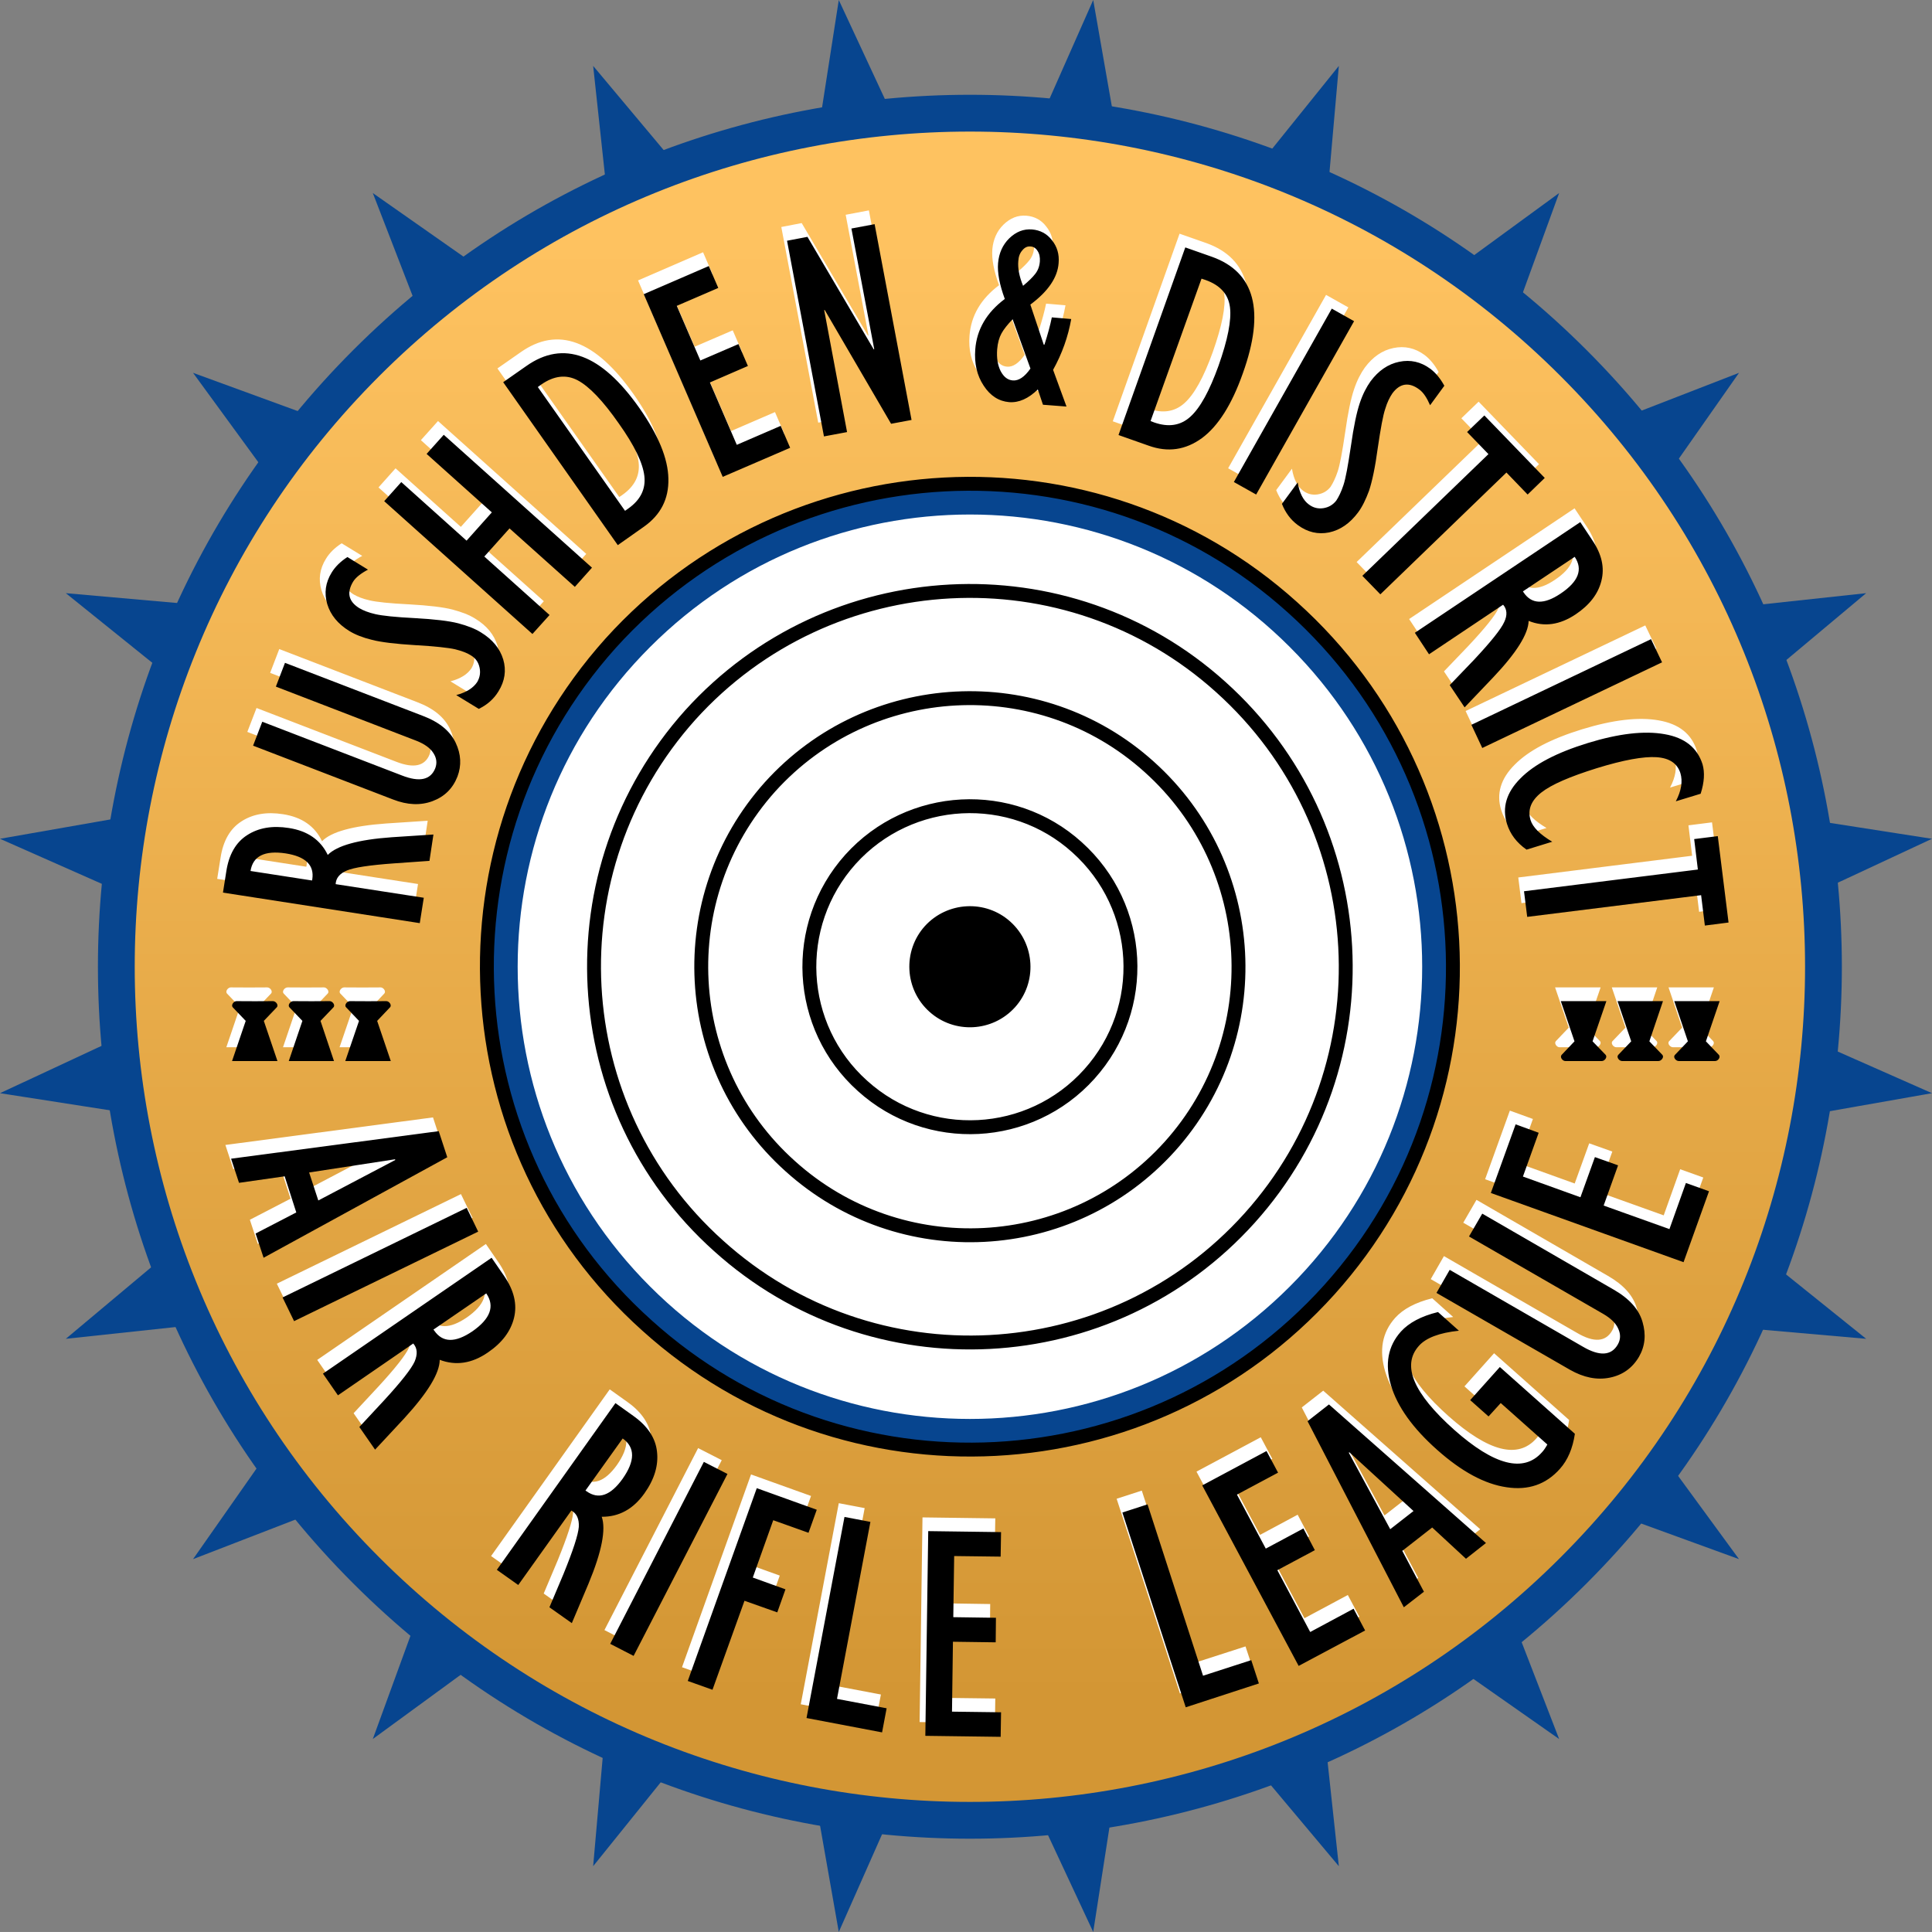
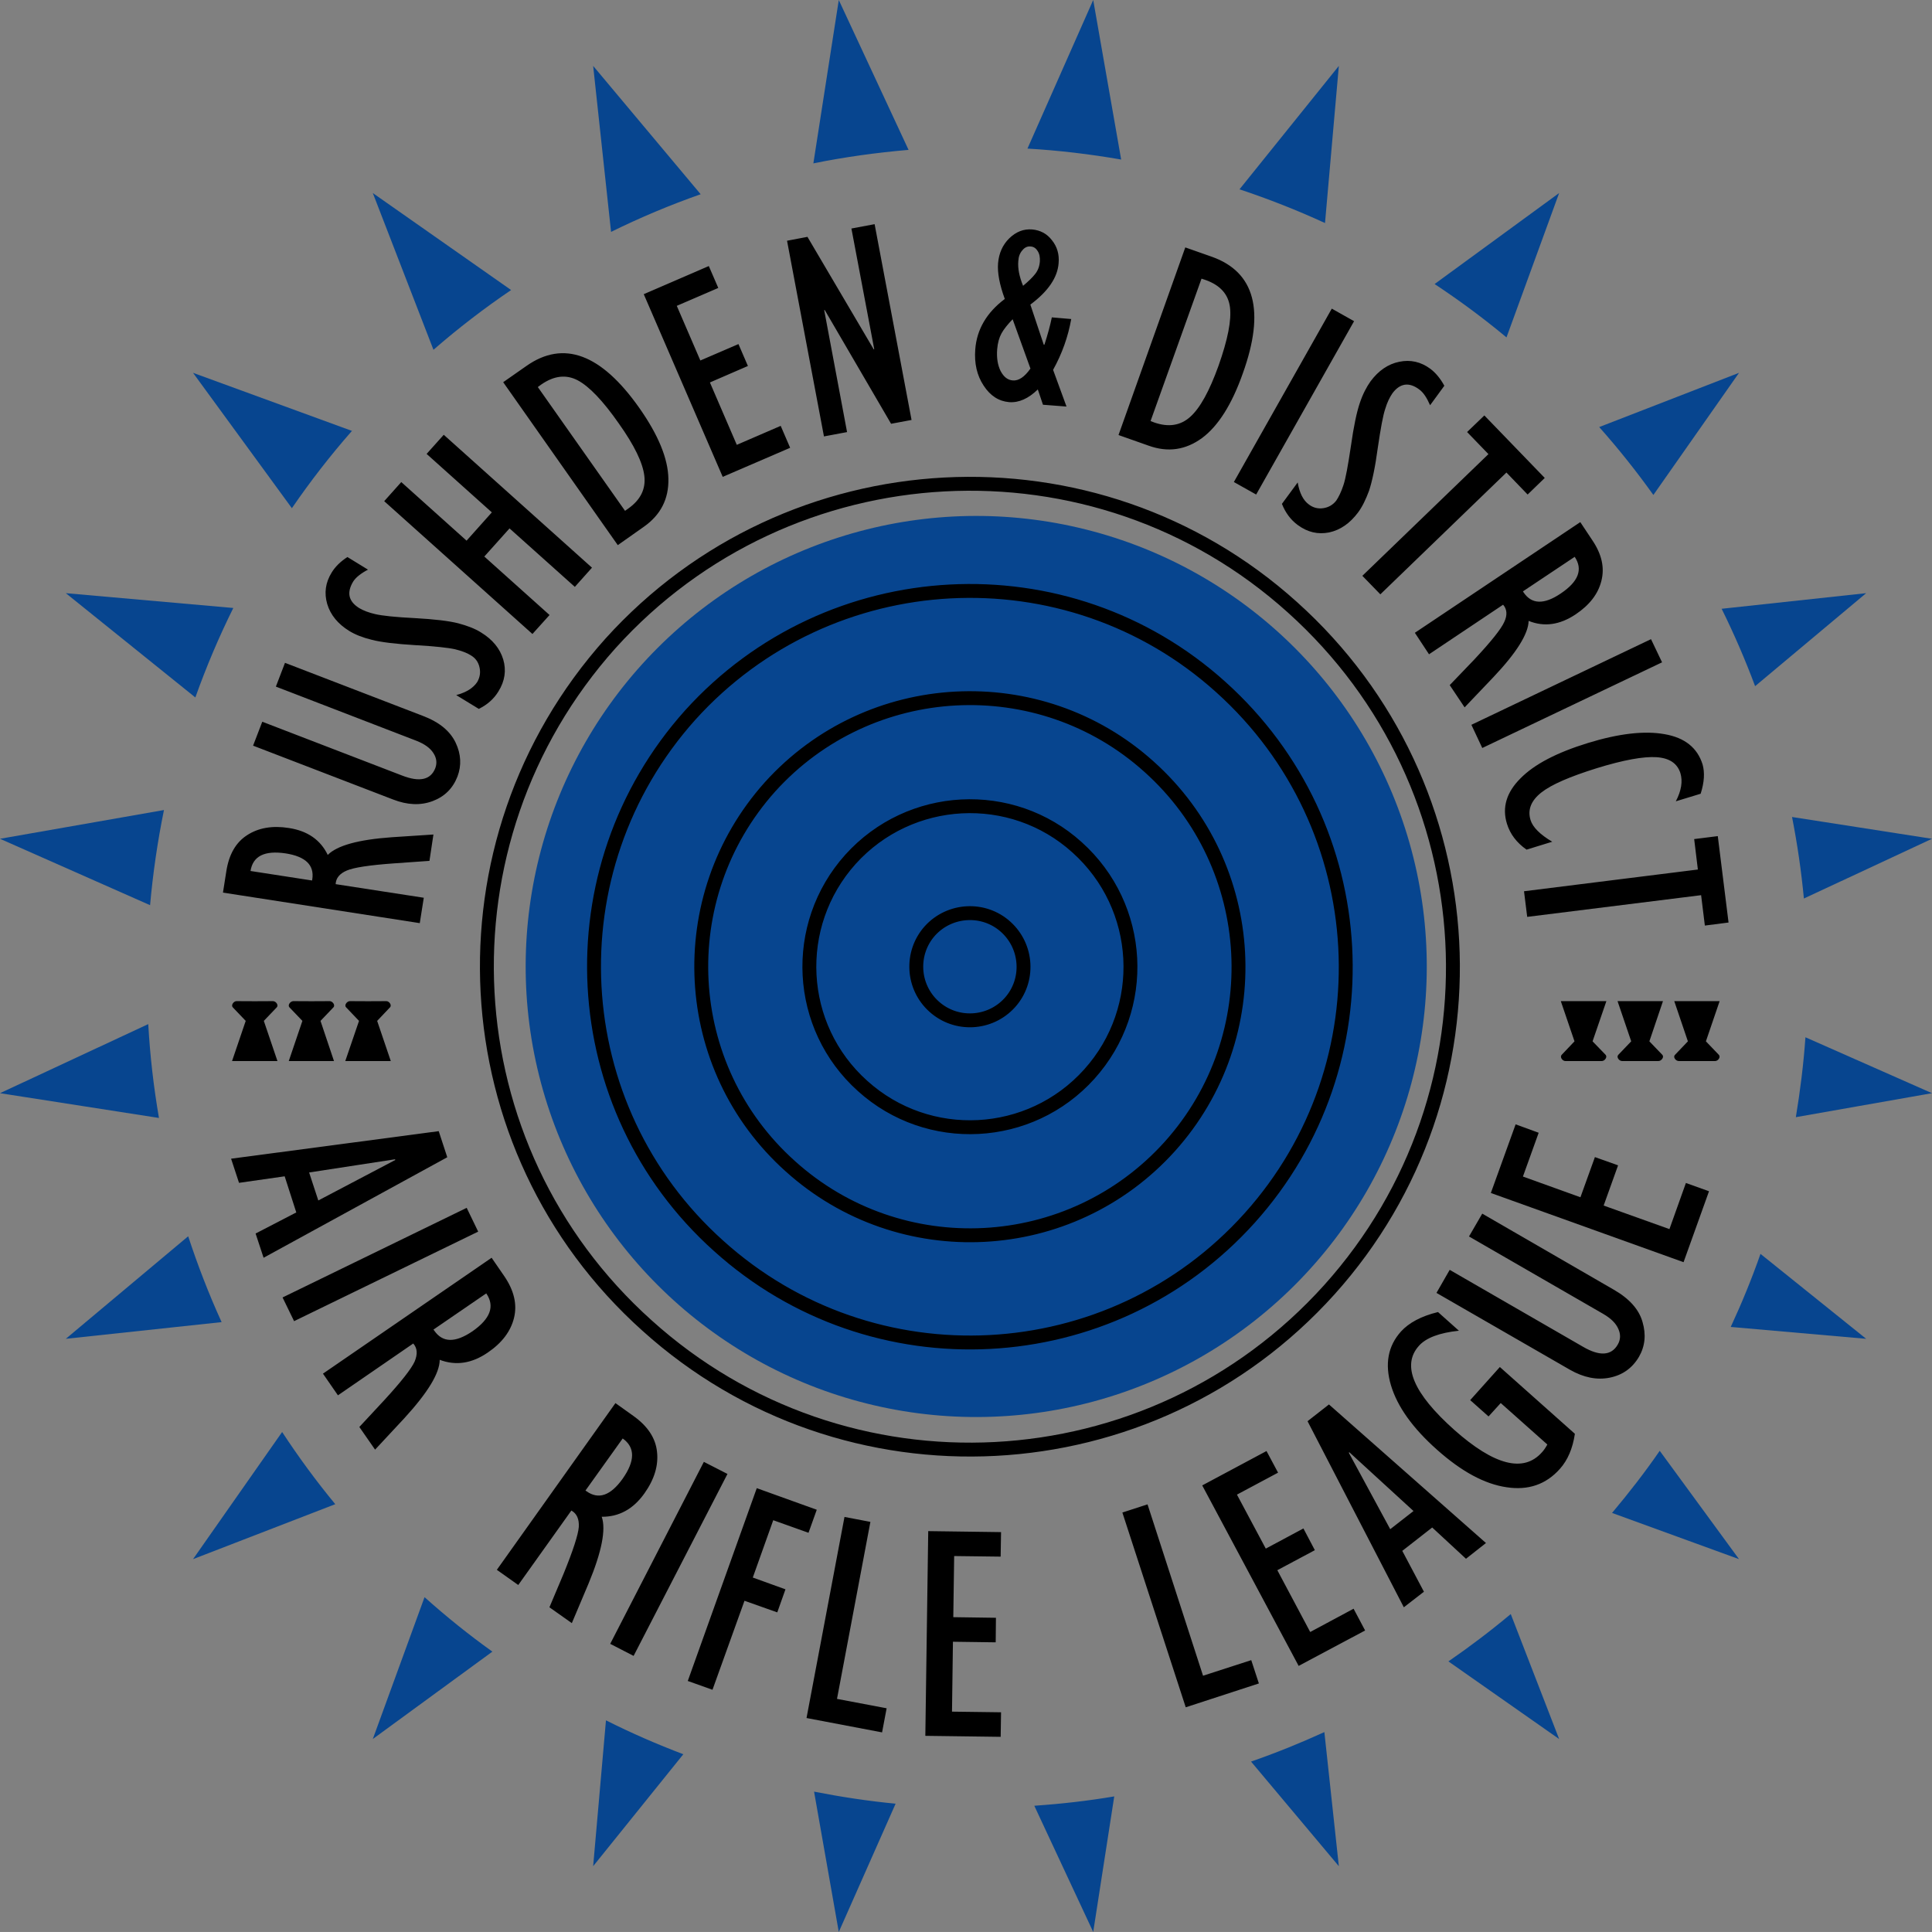
<svg xmlns="http://www.w3.org/2000/svg" fill="none" fill-rule="evenodd" stroke="black" stroke-width="0.501" stroke-linejoin="bevel" stroke-miterlimit="10" font-family="Times New Roman" font-size="16" style="font-variant-ligatures:none" version="1.1" overflow="visible" width="570.058pt" height="570.05pt" viewBox="0 -570.05 570.058 570.05">
  <rect x="0" y="-570.05" width="570.058" height="570.05" fill="#808080" stroke="none" />
  <defs>
    <linearGradient id="LinearGradient" gradientUnits="userSpaceOnUse" x1="0" y1="0" x2="429.638" y2="0" gradientTransform="translate(736.023 498.489) rotate(-90)">
      <stop offset="0" stop-color="#fec260" />
      <stop offset="1" stop-color="#d39634" />
    </linearGradient>
    <style type="text/css">@import url('https://themes.googleusercontent.com/fonts/css?family=Open Sans:400,600');</style>
  </defs>
  <g id="Layer 1" transform="scale(1 -1)">
    <g id="Group" stroke-linejoin="miter" stroke-linecap="round" stroke="none" stroke-width="3.106" fill="#07458f">
      <path d="M 330.842,522.8 L 330.807,522.974 C 321.65,524.568 312.451,525.666 303.157,526.209 L 303.052,525.958 L 322.565,570.05 L 330.842,522.8 Z M 239.984,521.791 L 247.492,570.05 L 268.135,525.708 L 268.101,525.829 C 258.686,525.018 249.305,523.74 240.028,521.851 L 239.984,521.791 Z M 365.742,514.187 L 365.568,513.989 L 395.04,550.606 L 390.958,504.238 C 382.717,508.034 374.268,511.348 365.742,514.187 Z M 180.325,501.397 L 175.018,550.606 L 206.741,512.737 C 197.758,509.587 188.92,505.868 180.298,501.63 L 180.325,501.397 Z M 423.295,486.243 L 460.043,513.091 L 444.507,470.494 C 437.673,476.19 430.596,481.418 423.295,486.243 Z M 127.898,466.842 L 109.999,513.091 L 150.809,484.473 C 142.922,479.124 135.251,473.237 127.898,466.842 Z M 471.865,444.042 L 513.117,460.043 L 487.848,424.003 C 482.929,430.882 477.603,437.587 471.865,444.042 Z M 86.249,419.931 L 56.958,460.043 L 104.147,442.8 L 103.862,442.929 C 97.425,435.603 91.53,427.983 86.111,420.085 L 86.249,419.931 Z M 507.99,390.424 L 550.632,395.031 L 517.863,367.589 C 514.981,375.322 511.684,382.951 507.99,390.424 Z M 57.639,364.257 L 19.417,395.031 L 68.842,390.658 C 64.56,382.045 60.841,373.224 57.639,364.257 Z M 528.763,328.986 L 570.058,322.557 L 532.259,304.934 C 531.491,312.995 530.333,320.987 528.763,328.986 Z M 44.375,302.924 L 0,322.557 L 48.38,331.041 C 46.481,321.737 45.118,312.356 44.281,302.95 L 44.375,302.924 Z M 532.715,263.993 L 570.058,247.493 L 529.885,240.416 C 531.179,248.235 532.163,256.097 532.715,263.993 Z M 46.904,240.183 L 0,247.493 L 43.746,267.877 C 44.263,258.582 45.325,249.375 46.904,240.183 Z M 550.632,175.019 L 510.675,178.522 C 513.962,185.607 516.905,192.804 519.451,200.079 L 550.632,175.019 Z M 19.417,175.019 L 55.526,205.274 C 58.347,196.687 61.627,188.204 65.39,179.945 L 19.417,175.019 Z M 513.117,110.007 L 475.655,123.643 C 480.658,129.589 485.379,135.674 489.721,141.974 L 513.117,110.007 Z M 56.958,110.007 L 83.245,147.523 C 88.026,140.23 93.256,133.085 98.926,126.224 L 56.958,110.007 Z M 460.043,56.932 L 427.368,79.836 C 433.669,84.178 439.804,88.821 445.767,93.809 L 460.043,56.932 Z M 109.999,56.932 L 125.266,98.788 C 131.694,93.032 138.383,87.648 145.287,82.72 L 109.999,56.932 Z M 395.04,19.409 L 369.133,50.278 C 376.495,52.825 383.692,55.75 390.769,58.978 L 395.04,19.409 Z M 175.018,19.409 L 178.797,62.447 C 186.254,58.702 193.883,55.371 201.624,52.445 L 175.018,19.409 Z M 322.565,0 L 305.183,37.238 C 313.073,37.791 320.933,38.672 328.771,40 L 322.565,0 Z M 247.492,0 L 240.2,41.407 C 248.174,39.846 256.166,38.628 264.26,37.851 L 247.492,0 Z" marker-start="none" marker-end="none" />
    </g>
    <g id="Group_1" stroke-linejoin="round" stroke-linecap="round" stroke="none" stroke-width="3.082" fill="#07458f">
      <ellipse rx="132.938" ry="132.938" transform="translate(288.045 284.878) rotate(135)" />
    </g>
    <g id="Group_2" stroke-linejoin="miter" stroke-linecap="round" stroke="none" stroke-width="2.986" fill="#000000">
-       <path d="M 390.337,180.653 C 447.874,238.129 447.874,331.48 390.337,388.974 C 332.835,446.476 239.501,446.476 181.99,388.974 C 124.498,331.48 124.498,238.129 181.99,180.653 C 239.501,123.117 332.835,123.117 390.337,180.653 Z" marker-start="none" marker-end="none" />
-     </g>
+       </g>
    <g id="Group_3" stroke-linejoin="round" stroke-linecap="round" stroke="none" stroke-width="3.875" fill="#ffffff">
-       <ellipse rx="166.588" ry="166.588" transform="translate(286.172 284.801) rotate(135)" />
-     </g>
+       </g>
    <g id="Group_4" stroke-linejoin="miter" stroke-linecap="round" stroke="#07458f" stroke-width="10.857" fill="url(#LinearGradient)">
-       <path d="M 108.064,106.684 C 9.744,204.982 9.744,364.638 108.064,462.925 C 206.371,561.23 366.018,561.23 464.296,462.925 C 562.61,364.638 562.61,204.982 464.296,106.684 C 366.018,8.371 206.371,8.371 108.064,106.684 Z M 384.4,186.6 C 438.613,240.804 438.613,328.814 384.4,382.993 C 330.203,437.224 242.177,437.224 187.989,382.993 C 133.757,328.814 133.757,240.804 187.989,186.6 C 242.177,132.394 330.203,132.394 384.4,186.6 Z" marker-start="none" marker-end="none" />
-     </g>
+       </g>
    <g id="Group_5" stroke-linejoin="miter" stroke-linecap="round" stroke="none" stroke-width="3.082" fill="#ffffff">
-       <path d="M 312.995,454.156 L 306.047,454.692 L 304.529,459.206 C 301.75,456.496 298.944,455.245 296.062,455.443 C 293.034,455.701 290.496,457.298 288.545,460.327 C 286.561,463.321 285.757,466.886 286.069,470.995 C 286.51,476.914 289.442,481.894 294.784,485.898 C 293.223,490.161 292.575,493.656 292.8,496.469 C 293.059,499.386 294.13,501.855 296.096,503.779 C 298.091,505.712 300.318,506.61 302.854,506.402 C 305.21,506.204 307.221,505.169 308.688,503.236 C 310.225,501.345 310.897,499.076 310.664,496.469 C 310.354,492.198 307.557,488.134 302.32,484.242 L 306.281,472.409 L 306.47,472.409 C 307.479,475.508 308.196,478.2 308.662,480.461 L 314.384,479.969 C 313.469,474.782 311.701,469.777 309.033,464.987 L 312.995,454.156 Z M 302.353,465.368 L 297.098,479.9 C 295.613,478.356 294.508,476.991 293.802,475.74 C 293.128,474.524 292.689,472.945 292.542,471.019 C 292.335,468.474 292.689,466.359 293.542,464.624 C 294.466,462.89 295.631,461.967 297.132,461.863 C 298.875,461.709 300.61,462.882 302.353,465.368 Z M 303.752,493.285 C 304.555,494.287 305.012,495.495 305.123,496.961 C 305.201,498.188 305.012,499.232 304.468,500.034 C 303.95,500.898 303.268,501.345 302.371,501.381 C 301.456,501.475 300.654,501.096 299.955,500.259 C 299.247,499.464 298.85,498.395 298.772,497.083 C 298.583,494.95 299.057,492.517 300.18,489.764 C 301.801,491.127 302.983,492.285 303.752,493.285 Z M 337.211,442.61 L 328.339,445.743 L 348.042,501.096 L 355.938,498.326 C 368.581,493.794 371.627,482.333 365.016,463.943 C 361.772,454.726 357.715,448.357 352.952,444.846 C 348.128,441.323 342.924,440.555 337.211,442.61 Z M 349.534,451.145 C 352.426,453.751 355.169,458.765 357.828,466.136 C 360.581,473.912 361.72,479.659 361.219,483.498 C 360.719,487.305 358.345,489.946 354.047,491.49 L 352.831,491.888 L 337.797,449.876 L 338.85,449.471 C 343.096,447.97 346.67,448.547 349.534,451.145 Z M 241.425,445.345 L 248.243,446.605 L 241.494,482.618 L 241.667,482.627 L 261.232,449.065 L 267.282,450.195 L 256.373,507.974 L 249.53,506.679 L 256.252,471.072 L 256.105,471.019 L 236.55,504.229 L 230.534,503.071 L 241.425,445.345 Z M 211.557,433.409 L 231.458,441.98 L 228.67,448.46 L 215.708,442.86 L 207.767,461.259 L 218.997,466.127 L 216.2,472.582 L 204.955,467.741 L 197.999,483.87 L 210.245,489.143 L 207.449,495.616 L 188.265,487.305 L 211.557,433.409 Z M 368.951,428.197 L 397.845,479.347 L 391.27,483.041 L 362.375,431.882 L 368.951,428.197 Z M 180.583,413.268 L 146.772,461.337 L 153.597,466.1 C 164.575,473.85 175.664,469.725 186.936,453.751 C 192.545,445.777 195.418,438.82 195.513,432.875 C 195.66,426.885 193.235,422.173 188.281,418.679 L 180.583,413.268 Z M 182.723,423.391 L 183.638,424.021 C 187.306,426.6 188.878,429.802 188.428,433.679 C 187.98,437.535 185.495,442.697 180.919,449.126 C 176.225,455.839 172.17,460.103 168.717,461.916 C 165.343,463.667 161.796,463.252 158.042,460.665 L 156.997,459.912 L 182.723,423.391 Z M 399.01,422.899 C 400.244,424.538 401.297,426.713 402.272,429.337 C 403.152,432.004 404.067,436.188 404.835,441.936 C 405.681,447.676 406.363,451.533 407.035,453.457 C 407.614,455.408 408.382,456.935 409.142,458.057 C 411.377,461.061 414.078,461.458 417.098,459.171 C 418.28,458.316 419.3,456.772 420.275,454.546 L 424.477,460.284 C 423.304,462.442 421.905,464.125 420.309,465.323 C 417.521,467.361 414.459,468.051 411.17,467.361 C 407.881,466.704 405.025,464.729 402.695,461.578 C 401.53,459.939 400.408,457.833 399.52,455.149 C 398.613,452.491 397.734,448.331 396.912,442.506 C 396.05,436.681 395.351,432.875 394.695,430.933 C 394.057,429 393.314,427.515 392.599,426.402 C 391.631,425.159 390.354,424.418 388.784,424.168 C 387.221,423.934 385.814,424.28 384.538,425.219 C 382.837,426.462 381.724,428.637 381.207,431.753 L 376.555,425.435 C 377.582,422.812 379.152,420.706 381.24,419.178 C 384.124,417.047 387.213,416.357 390.466,417.014 C 393.797,417.72 396.612,419.688 399.01,422.899 Z M 405.594,398.743 L 442.799,434.679 L 449.056,428.197 L 454.104,433.091 L 436.283,451.533 L 431.191,446.632 L 437.492,440.107 L 400.288,404.214 L 405.594,398.743 Z M 430.449,365.38 L 426.056,371.946 L 433.255,379.464 C 438.199,384.737 441.202,388.465 442.142,390.562 C 443.111,392.591 442.988,394.35 441.815,395.688 L 419.964,381.06 L 415.778,387.395 L 464.59,420.06 L 468.111,414.769 C 470.934,410.574 471.814,406.615 470.803,402.713 C 469.863,398.839 467.282,395.568 463.209,392.831 C 458.549,389.716 453.94,389.061 449.35,390.916 C 449.245,387.075 445.776,381.517 438.967,374.329 L 430.449,365.38 Z M 458.765,398.95 C 464.055,402.489 465.445,406.096 462.933,409.815 L 447.667,399.607 L 447.865,399.313 C 450.238,395.793 453.871,395.662 458.765,398.95 Z M 155.418,387.05 L 160.458,392.651 L 141.214,409.884 L 148.644,418.205 L 167.924,400.943 L 172.981,406.615 L 129.243,445.819 L 124.186,440.176 L 143.432,422.917 L 135.974,414.589 L 116.713,431.866 L 111.681,426.23 L 155.418,387.05 Z M 145.398,370.143 C 147.271,373.147 147.747,376.322 146.779,379.533 C 145.821,382.751 143.639,385.445 140.194,387.525 C 138.468,388.611 136.242,389.466 133.525,390.19 C 130.797,390.898 126.568,391.399 120.761,391.727 C 114.927,392.012 111.068,392.426 109.04,392.909 C 107.073,393.35 105.501,393.971 104.319,394.67 C 101.126,396.663 100.549,399.235 102.499,402.489 C 103.292,403.731 104.751,404.896 106.884,406.027 L 100.807,409.746 C 98.727,408.401 97.2,406.864 96.182,405.19 C 94.325,402.204 93.911,399.115 94.853,395.877 C 95.837,392.651 98.011,390.001 101.368,387.921 C 103.085,386.868 105.321,385.988 108.048,385.323 C 110.732,384.624 114.996,384.107 120.872,383.744 C 126.715,383.408 130.581,382.984 132.574,382.544 C 134.507,382.053 136.113,381.475 137.201,380.767 C 138.582,379.947 139.426,378.798 139.78,377.255 C 140.143,375.71 139.927,374.286 139.134,372.904 C 137.976,371.127 135.941,369.815 132.911,369.014 L 139.573,364.939 C 142.102,366.173 144.053,367.9 145.398,370.143 Z M 435.671,353.402 L 488.728,378.687 L 485.457,385.514 L 432.451,360.254 L 435.671,353.402 Z M 125.903,337.712 C 129.468,339.033 131.902,341.458 133.282,344.96 C 134.507,348.223 134.36,351.572 132.757,354.972 C 131.125,358.39 127.983,361.013 123.108,362.868 L 82.399,378.54 L 79.707,371.515 L 121.226,355.515 C 123.582,354.575 125.23,353.402 126.172,351.926 C 127.13,350.458 127.31,348.982 126.749,347.454 C 125.395,344.021 122.133,343.252 116.911,345.288 L 75.694,361.151 L 72.975,354.092 L 114.27,338.211 C 118.517,336.563 122.382,336.408 125.903,337.712 Z M 448.736,323.412 L 456.313,325.741 C 452.706,327.881 450.557,330.039 449.911,332.119 C 448.978,335.149 450.065,337.85 453.078,340.266 C 456.115,342.647 461.569,344.987 469.44,347.437 C 477.371,349.888 483.275,350.941 487.045,350.692 C 490.877,350.449 493.215,348.879 494.121,345.978 C 494.856,343.562 494.398,340.774 492.767,337.668 L 500.094,339.903 C 501.189,343.321 501.345,346.194 500.655,348.585 C 499.136,353.471 495.426,356.448 489.445,357.492 C 483.482,358.553 475.938,357.664 466.808,354.867 C 457.651,352.046 451.04,348.603 446.925,344.417 C 442.799,340.309 441.452,335.822 442.955,331.005 C 443.895,328.003 445.776,325.474 448.736,323.412 Z M 122.166,301.724 L 64.086,310.733 L 65.079,316.974 C 65.838,321.945 67.884,325.543 71.216,327.674 C 74.563,329.858 78.68,330.575 83.521,329.807 C 89.052,328.952 92.885,326.294 95.017,321.84 C 97.726,324.61 104.009,326.354 113.898,327.071 L 126.197,327.881 L 125.032,320.098 L 114.633,319.373 C 107.34,318.854 102.715,318.139 100.643,317.257 C 98.503,316.351 97.416,314.988 97.347,313.229 L 123.34,309.214 L 122.166,301.724 Z M 90.373,314.316 L 90.451,314.634 C 91.09,318.847 88.484,321.383 82.624,322.307 C 76.375,323.247 72.924,321.522 72.233,317.119 L 90.373,314.316 Z M 501.345,301.017 L 508.335,301.915 L 505.151,327.407 L 498.196,326.527 L 499.283,317.551 L 447.985,311.14 L 448.927,303.572 L 500.232,309.974 L 501.345,301.017 Z M 505.48,262.862 L 501.665,266.841 L 505.696,278.708 L 492.318,278.708 L 496.339,266.841 L 492.525,262.862 C 491.852,262.216 492.75,261.043 493.647,261.043 L 504.366,261.043 C 505.255,261.043 506.083,262.216 505.48,262.862 Z M 488.797,262.862 L 484.983,266.841 L 488.986,278.708 L 475.584,278.708 L 479.607,266.841 L 475.8,262.862 C 475.162,262.216 476.051,261.043 476.922,261.043 L 487.65,261.043 C 488.512,261.043 489.41,262.216 488.797,262.862 Z M 472.081,262.862 L 468.215,266.841 L 472.279,278.708 L 458.843,278.708 L 462.882,266.841 L 459.083,262.862 C 458.48,262.216 459.335,261.043 460.154,261.043 L 470.934,261.043 C 471.805,261.043 472.66,262.216 472.081,262.862 Z M 113.606,261.043 L 109.601,272.891 L 113.382,276.886 C 114.003,277.525 113.139,278.708 112.32,278.708 L 106.926,278.681 L 101.549,278.708 C 100.696,278.708 99.789,277.525 100.428,276.886 L 104.243,272.891 L 100.186,261.043 L 113.606,261.043 Z M 96.855,261.043 L 92.885,272.891 L 96.69,276.886 C 97.32,277.525 96.423,278.708 95.594,278.708 L 90.201,278.681 L 84.868,278.708 C 83.971,278.708 83.098,277.525 83.71,276.886 L 87.527,272.891 L 83.503,261.043 L 96.855,261.043 Z M 80.172,261.043 L 76.151,272.891 L 79.965,276.886 C 80.579,277.525 79.733,278.708 78.836,278.708 L 73.494,278.681 L 68.092,278.708 C 67.254,278.708 66.391,277.525 66.987,276.886 L 70.809,272.891 L 66.78,261.043 L 80.172,261.043 Z M 76.082,202.996 L 73.726,210.142 L 85.73,216.365 L 82.296,227.014 L 68.833,225.098 L 66.504,232.218 L 127.76,240.347 L 130.278,232.649 L 76.082,202.996 Z M 92.23,219.903 L 114.927,231.839 L 114.865,232.046 L 89.511,228.162 L 92.23,219.903 Z M 495.054,201.684 L 502.572,222.613 L 495.753,225.054 L 490.895,211.444 L 471.477,218.401 L 475.731,230.267 L 468.914,232.701 L 464.632,220.843 L 447.667,226.953 L 452.301,239.882 L 445.5,242.349 L 438.199,222.104 L 495.054,201.684 Z M 85.084,184.287 L 139.41,210.712 L 136.01,217.719 L 81.684,191.285 L 85.084,184.287 Z M 108.988,146.383 L 104.337,153.063 L 111.647,160.926 C 116.713,166.43 119.699,170.254 120.657,172.385 C 121.563,174.551 121.458,176.295 120.242,177.702 L 98.011,162.4 L 93.601,168.795 L 143.363,202.996 L 147.039,197.645 C 149.972,193.392 150.947,189.266 149.972,185.271 C 149.014,181.309 146.469,177.918 142.258,175.043 C 137.553,171.79 132.808,171.073 128.052,172.877 C 128.027,168.908 124.513,163.195 117.637,155.677 L 108.988,146.383 Z M 137.684,181.283 C 142.973,184.959 144.398,188.662 141.784,192.477 L 126.197,181.801 L 126.448,181.481 C 128.916,177.918 132.634,177.858 137.684,181.283 Z M 481.91,173.774 C 483.714,176.925 484.043,180.334 482.945,184.044 C 481.91,187.765 479.053,190.931 474.454,193.581 L 435.653,216.02 L 431.752,209.28 L 471.348,186.435 C 473.635,185.106 475.127,183.623 475.826,181.991 C 476.534,180.385 476.499,178.833 475.646,177.382 C 473.746,174.095 470.295,173.852 465.34,176.753 L 426.047,199.424 L 422.157,192.632 L 461.535,169.953 C 465.592,167.639 469.491,166.845 473.297,167.613 C 477.104,168.39 479.959,170.461 481.91,173.774 Z M 458.575,140.696 C 460.878,143.285 462.354,146.746 462.993,151.061 L 440.848,170.763 L 432.106,160.986 L 437.508,156.161 L 441.107,160.131 L 454.872,147.886 C 454.278,146.841 453.768,146.116 453.302,145.615 C 447.883,139.496 439.227,141.722 427.43,152.183 C 415.33,162.961 411.834,171.247 416.944,176.967 C 419.015,179.341 422.976,180.851 428.775,181.456 L 422.596,186.979 C 417.599,185.745 414,183.786 411.671,181.214 C 407.812,176.925 406.864,171.592 408.727,165.326 C 410.627,159.035 415.14,152.727 422.286,146.383 C 429.517,139.919 436.361,136.217 442.834,135.276 C 449.245,134.292 454.492,136.113 458.575,140.696 Z M 167.035,95.172 L 160.424,99.859 L 164.575,109.688 C 167.405,116.644 168.899,121.236 169.088,123.574 C 169.218,125.93 168.476,127.527 166.888,128.406 L 151.223,106.444 L 144.899,110.922 L 179.91,160.104 L 185.166,156.352 C 189.412,153.339 191.741,149.783 192.173,145.753 C 192.632,141.722 191.38,137.616 188.454,133.49 C 185.141,128.82 180.919,126.518 175.854,126.569 C 177.149,122.848 175.88,116.273 171.954,106.858 L 167.035,95.172 Z M 182.008,137.754 C 185.709,143.034 185.771,147.022 182.042,149.68 L 171.057,134.292 L 171.375,134.102 C 174.896,131.575 178.461,132.817 182.008,137.754 Z M 412.524,99.859 L 384.106,154.771 L 390.432,159.717 L 436.758,118.827 L 430.855,114.184 L 420.896,123.401 L 412.059,116.515 L 418.454,104.458 L 412.524,99.859 Z M 408.511,122.901 L 415.39,128.268 L 396.473,145.59 L 396.275,145.485 L 408.511,122.901 Z M 185.252,85.523 L 212.955,139.212 L 205.99,142.776 L 178.348,89.079 L 185.252,85.523 Z M 381.492,82.573 L 401.099,93.014 L 397.689,99.427 L 384.892,92.575 L 375.19,110.81 L 386.273,116.713 L 382.888,123.117 L 371.79,117.17 L 363.282,133.102 L 375.415,139.582 L 372.006,145.969 L 353.038,135.828 L 381.492,82.573 Z M 208.536,75.53 L 217.977,101.792 L 227.652,98.356 L 230.077,105.157 L 220.42,108.635 L 226.461,125.549 L 236.869,121.839 L 239.302,128.649 L 221.602,135 L 201.236,78.119 L 208.536,75.53 Z M 348.171,70.361 L 369.763,77.395 L 367.501,84.256 L 353.279,79.673 L 336.899,130.228 L 329.477,127.82 L 348.171,70.361 Z M 258.573,62.948 L 259.92,70.067 L 245.275,72.838 L 255.13,125.066 L 247.492,126.518 L 236.274,67.186 L 258.573,62.948 Z M 293.568,61.646 L 293.671,68.885 L 279.208,69.067 L 279.484,89.692 L 292.101,89.529 L 292.17,96.76 L 279.587,96.951 L 279.847,114.979 L 293.551,114.814 L 293.671,122.038 L 272.192,122.323 L 271.346,61.938 L 293.568,61.646 Z" marker-start="none" marker-end="none" />
-     </g>
+       </g>
    <g id="Group_6" stroke-linejoin="miter" stroke-linecap="round" stroke="#000000" stroke-width="4.099">
      <path d="M 275.61,273.047 C 269.11,278.872 268.575,288.9 274.383,295.39 C 280.252,301.862 290.289,302.405 296.744,296.58 C 303.251,290.721 303.787,280.701 297.986,274.237 C 292.101,267.714 282.074,267.213 275.61,273.047 Z M 254.509,249.633 C 235.047,267.075 233.468,297.029 250.953,316.507 C 268.473,335.924 298.479,337.514 317.802,320.036 C 337.322,302.501 338.901,272.571 321.417,253.129 C 303.916,233.658 273.891,232.122 254.509,249.633 Z M 233.183,225.945 C 200.631,255.113 197.974,305.219 227.202,337.875 C 256.502,370.332 306.711,372.966 339.092,343.778 C 371.721,314.471 374.38,264.314 345.176,231.786 C 315.86,199.226 265.65,196.654 233.183,225.945 Z M 212.031,202.444 C 166.508,243.238 162.753,313.392 203.643,359.045 C 244.644,404.466 314.936,408.167 360.235,367.304 C 405.855,326.285 409.607,256.157 368.71,210.642 C 327.718,165.059 257.435,161.46 212.031,202.444 Z M 190.922,178.927 C 132.349,231.416 127.604,321.539 180.118,380.197 C 232.814,438.589 323.126,443.334 381.354,390.856 C 440.029,338.126 444.767,247.967 392.245,189.508 C 339.549,130.96 249.254,126.293 190.922,178.927 Z" marker-start="none" marker-end="none" />
    </g>
    <g id="Group_7" stroke-linejoin="miter" stroke-linecap="round" stroke="none" stroke-width="11.134" fill="#000000">
-       <ellipse rx="14.307" ry="14.307" transform="translate(286.172 284.801) rotate(135)" />
-     </g>
+       </g>
    <g id="Group_8" stroke-linejoin="miter" stroke-linecap="round" stroke="none" stroke-width="3.082" fill="#000000">
      <path d="M 314.685,450.092 L 307.739,450.627 L 306.221,455.14 C 303.442,452.439 300.627,451.179 297.762,451.395 C 294.724,451.653 292.197,453.25 290.237,456.271 C 288.251,459.266 287.449,462.829 287.761,466.938 C 288.2,472.85 291.135,477.838 296.477,481.841 C 294.914,486.105 294.259,489.599 294.492,492.414 C 294.751,495.331 295.82,497.789 297.788,499.724 C 299.781,501.657 302.008,502.554 304.555,502.347 C 306.902,502.14 308.913,501.114 310.38,499.179 C 311.915,497.281 312.589,495.019 312.356,492.414 C 312.046,488.15 309.249,484.068 304.019,480.176 L 307.971,468.345 L 308.17,468.345 C 309.171,471.442 309.897,474.143 310.354,476.406 L 316.075,475.914 C 315.161,470.727 313.391,465.722 310.725,460.923 L 314.685,450.092 Z M 304.045,461.302 L 298.79,475.853 C 297.296,474.299 296.201,472.945 295.501,471.676 C 294.829,470.458 294.379,468.879 294.223,466.964 C 294.034,464.426 294.379,462.312 295.243,460.569 C 296.165,458.834 297.323,457.91 298.833,457.799 C 300.567,457.652 302.311,458.826 304.045,461.302 Z M 305.444,489.221 C 306.246,490.23 306.711,491.447 306.824,492.906 C 306.893,494.14 306.711,495.175 306.168,495.979 C 305.642,496.832 304.969,497.281 304.063,497.324 C 303.148,497.411 302.344,497.048 301.654,496.193 C 300.939,495.4 300.532,494.329 300.463,493.026 C 300.273,490.904 300.748,488.452 301.87,485.716 C 303.502,487.072 304.675,488.228 305.444,489.221 Z M 338.91,438.553 L 330.03,441.686 L 349.732,497.048 L 357.63,494.269 C 370.271,489.739 373.318,478.278 366.708,459.888 C 363.462,450.671 359.407,444.301 354.644,440.78 C 349.827,437.277 344.615,436.5 338.91,438.553 Z M 351.226,447.088 C 354.125,449.696 356.862,454.708 359.518,462.07 C 362.273,469.855 363.411,475.602 362.91,479.443 C 362.411,483.249 360.037,485.889 355.739,487.426 L 354.522,487.831 L 339.489,445.819 L 340.542,445.405 C 344.797,443.913 348.36,444.483 351.226,447.088 Z M 243.117,441.281 L 249.935,442.559 L 243.186,478.563 L 243.351,478.57 L 262.924,445.009 L 268.963,446.14 L 258.065,503.908 L 251.22,502.623 L 257.952,467.015 L 257.805,466.964 L 238.249,500.163 L 232.226,499.016 L 243.117,441.281 Z M 213.247,429.345 L 233.141,437.923 L 230.353,444.396 L 217.4,438.796 L 209.468,457.202 L 220.678,462.061 L 217.892,468.525 L 206.647,463.684 L 199.691,479.806 L 211.936,485.088 L 209.141,491.55 L 189.947,483.249 L 213.247,429.345 Z M 370.643,424.133 L 399.537,475.283 L 392.96,478.985 L 364.067,427.827 L 370.643,424.133 Z M 182.284,409.202 L 148.471,457.28 L 155.289,462.045 C 166.267,469.786 177.365,465.668 188.626,449.696 C 194.237,441.722 197.11,434.756 197.214,428.82 C 197.36,422.821 194.928,418.109 189.973,414.622 L 182.284,409.202 Z M 184.424,419.325 L 185.33,419.964 C 188.998,422.545 190.577,425.747 190.12,429.622 C 189.67,433.47 187.185,438.631 182.612,445.06 C 177.926,451.784 173.86,456.047 170.409,457.859 C 167.035,459.611 163.488,459.206 159.725,456.608 L 158.689,455.848 L 184.424,419.325 Z M 400.711,418.842 C 401.936,420.483 402.989,422.648 403.964,425.281 C 404.844,427.947 405.759,432.124 406.527,437.881 C 407.373,443.619 408.064,447.469 408.727,449.402 C 409.306,451.361 410.074,452.871 410.843,453.993 C 413.069,456.995 415.778,457.394 418.79,455.115 C 419.973,454.252 420.99,452.715 421.966,450.48 L 426.169,456.227 C 424.996,458.378 423.598,460.068 422.001,461.259 C 419.213,463.304 416.158,463.987 412.862,463.304 C 409.574,462.64 406.726,460.681 404.387,457.523 C 403.221,455.882 402.1,453.777 401.21,451.092 C 400.313,448.435 399.424,444.267 398.605,438.459 C 397.734,432.625 397.043,428.82 396.387,426.878 C 395.748,424.943 395.015,423.451 394.289,422.356 C 393.314,421.104 392.054,420.361 390.484,420.111 C 388.914,419.87 387.506,420.223 386.228,421.173 C 384.529,422.398 383.425,424.582 382.897,427.698 L 378.246,421.38 C 379.281,418.757 380.844,416.651 382.933,415.123 C 385.823,412.992 388.896,412.302 392.158,412.948 C 395.489,413.665 398.311,415.633 400.711,418.842 Z M 407.287,394.686 L 444.491,430.623 L 450.746,424.133 L 455.796,429.027 L 437.976,447.469 L 432.883,442.575 L 439.183,436.059 L 401.978,400.15 L 407.287,394.686 Z M 432.15,361.332 L 427.757,367.9 L 434.954,375.398 C 439.891,380.68 442.895,384.409 443.834,386.505 C 444.801,388.534 444.689,390.286 443.507,391.624 L 421.647,376.995 L 417.47,383.338 L 466.282,415.994 L 469.794,410.705 C 472.633,406.519 473.504,402.549 472.504,398.656 C 471.555,394.791 468.974,391.502 464.909,388.776 C 460.25,385.661 455.632,384.995 451.04,386.85 C 450.947,383.02 447.477,377.471 440.668,370.272 L 432.15,361.332 Z M 460.457,394.893 C 465.746,398.425 467.135,402.032 464.632,405.751 L 449.357,395.559 L 449.557,395.247 C 451.922,391.736 455.563,391.606 460.457,394.893 Z M 157.102,382.984 L 162.15,388.585 L 142.904,405.838 L 150.344,414.139 L 169.614,396.888 L 174.671,402.549 L 130.935,441.764 L 125.878,436.119 L 145.122,418.869 L 137.667,410.523 L 118.403,427.809 L 113.364,422.173 L 157.102,382.984 Z M 147.09,366.079 C 148.963,369.09 149.437,372.267 148.48,375.485 C 147.513,378.687 145.329,381.379 141.886,383.468 C 140.161,384.547 137.943,385.409 135.215,386.135 C 132.496,386.834 128.259,387.342 122.451,387.663 C 116.626,387.955 112.76,388.371 110.732,388.845 C 108.772,389.293 107.202,389.905 106.011,390.613 C 102.818,392.599 102.248,395.178 104.19,398.425 C 104.976,399.676 106.443,400.841 108.574,401.97 L 102.508,405.691 C 100.42,404.344 98.892,402.8 97.873,401.135 C 96.018,398.148 95.612,395.058 96.552,391.822 C 97.527,388.585 99.712,385.937 103.061,383.873 C 104.786,382.813 107.013,381.922 109.739,381.259 C 112.424,380.568 116.686,380.043 122.565,379.689 C 128.406,379.351 132.273,378.929 134.266,378.48 C 136.208,377.997 137.814,377.409 138.9,376.703 C 140.272,375.89 141.118,374.743 141.472,373.198 C 141.835,371.646 141.619,370.23 140.824,368.84 C 139.677,367.07 137.631,365.758 134.612,364.957 L 141.274,360.884 C 143.795,362.117 145.743,363.843 147.09,366.079 Z M 437.361,349.345 L 490.411,374.623 L 487.149,381.457 L 434.152,356.188 L 437.361,349.345 Z M 127.595,333.655 C 131.169,334.984 133.594,337.401 134.974,340.905 C 136.208,344.175 136.052,347.515 134.447,350.906 C 132.817,354.324 129.675,356.956 124.79,358.813 L 84.091,374.476 L 81.399,367.459 L 122.917,351.458 C 125.273,350.518 126.922,349.345 127.862,347.869 C 128.82,346.41 129.002,344.927 128.441,343.399 C 127.085,339.955 123.832,339.187 118.603,341.233 L 77.386,357.094 L 74.676,350.035 L 115.962,334.156 C 120.207,332.499 124.074,332.352 127.595,333.655 Z M 450.428,319.355 L 458.005,321.686 C 454.398,323.817 452.249,325.984 451.61,328.072 C 450.677,331.092 451.748,333.802 454.77,336.2 C 457.807,338.592 463.261,340.921 471.132,343.382 C 479.062,345.833 484.965,346.877 488.746,346.635 C 492.569,346.385 494.907,344.822 495.822,341.923 C 496.546,339.507 496.099,336.719 494.467,333.613 L 501.795,335.848 C 502.89,339.264 503.037,342.139 502.356,344.529 C 500.819,349.405 497.116,352.4 491.144,353.427 C 485.172,354.489 477.63,353.616 468.507,350.812 C 459.344,347.991 452.724,344.555 448.607,340.36 C 444.491,336.245 443.144,331.765 444.654,326.95 C 445.596,323.946 447.477,321.417 450.428,319.355 Z M 123.859,297.668 L 65.787,306.678 L 66.771,312.917 C 67.53,317.888 69.566,321.479 72.906,323.619 C 76.255,325.801 80.372,326.509 85.222,325.741 C 90.745,324.895 94.568,322.238 96.708,317.794 C 99.418,320.555 105.701,322.307 115.591,323.014 L 127.889,323.817 L 126.715,316.041 L 116.323,315.309 C 109.04,314.79 104.406,314.082 102.335,313.193 C 100.195,312.296 99.108,310.924 99.039,309.172 L 125.041,305.159 L 123.859,297.668 Z M 92.065,310.25 L 92.143,310.588 C 92.782,314.781 90.175,317.319 84.316,318.242 C 78.068,319.183 74.616,317.465 73.917,313.055 L 92.065,310.25 Z M 503.037,296.952 L 510.027,297.849 L 506.852,323.343 L 499.886,322.47 L 500.975,313.487 L 449.677,307.074 L 450.617,299.515 L 501.933,305.919 L 503.037,296.952 Z M 507.17,258.807 L 503.347,262.793 L 507.395,274.653 L 494.01,274.653 L 498.031,262.793 L 494.226,258.807 C 493.553,258.15 494.442,256.977 495.339,256.977 L 506.066,256.977 C 506.945,256.977 507.783,258.15 507.17,258.807 Z M 490.498,258.807 L 486.666,262.793 L 490.679,274.653 L 477.276,274.653 L 481.306,262.793 L 477.492,258.807 C 476.853,258.15 477.741,256.977 478.614,256.977 L 489.341,256.977 C 490.213,256.977 491.102,258.15 490.498,258.807 Z M 473.764,258.807 L 469.905,262.793 L 473.98,274.653 L 460.533,274.653 L 464.572,262.793 L 460.784,258.807 C 460.172,258.15 461.034,256.977 461.854,256.977 L 472.633,256.977 C 473.497,256.977 474.341,258.15 473.764,258.807 Z M 115.306,256.977 L 111.284,268.826 L 115.072,272.822 C 115.702,273.47 114.831,274.653 114.003,274.653 L 108.618,274.626 L 103.241,274.653 C 102.386,274.653 101.48,273.47 102.128,272.822 L 105.933,268.826 L 101.878,256.977 L 115.306,256.977 Z M 98.547,256.977 L 94.568,268.826 L 98.382,272.822 C 99.012,273.47 98.124,274.653 97.287,274.653 L 91.893,274.626 L 86.558,274.653 C 85.661,274.653 84.799,273.47 85.403,272.822 L 89.226,268.826 L 85.204,256.977 L 98.547,256.977 Z M 81.864,256.977 L 77.843,268.826 L 81.657,272.822 C 82.278,273.47 81.424,274.653 80.535,274.653 L 75.184,274.626 L 69.782,274.653 C 68.954,274.653 68.083,273.47 68.686,272.822 L 72.501,268.826 L 68.47,256.977 L 81.864,256.977 Z M 77.774,198.932 L 75.418,206.086 L 87.422,212.308 L 83.995,222.966 L 70.525,221.041 L 68.185,228.162 L 129.45,236.29 L 131.971,228.592 L 77.774,198.932 Z M 93.92,215.838 L 116.626,227.782 L 116.557,227.989 L 91.21,224.097 L 93.92,215.838 Z M 496.753,197.629 L 504.262,218.556 L 497.444,220.999 L 492.585,207.389 L 473.176,214.337 L 477.432,226.203 L 470.596,228.637 L 466.325,216.786 L 449.357,222.896 L 454.002,235.816 L 447.201,238.301 L 439.891,218.047 L 496.753,197.629 Z M 86.774,180.23 L 141.092,206.648 L 137.7,213.664 L 83.374,187.221 L 86.774,180.23 Z M 110.672,142.319 L 106.029,149.006 L 113.33,156.86 C 118.403,162.375 121.389,166.198 122.349,168.321 C 123.255,170.496 123.159,172.24 121.934,173.636 L 99.712,158.345 L 95.294,164.74 L 145.053,198.932 L 148.738,193.581 C 151.673,189.326 152.639,185.202 151.673,181.214 C 150.698,177.252 148.161,173.852 143.957,170.988 C 139.246,167.733 134.498,167.018 129.744,168.822 C 129.717,164.843 126.206,159.138 119.327,151.613 L 110.672,142.319 Z M 139.375,177.219 C 144.665,180.904 146.088,184.614 143.474,188.42 L 127.889,177.736 L 128.138,177.426 C 130.608,173.852 134.327,173.801 139.375,177.219 Z M 483.602,169.719 C 485.406,172.868 485.733,176.268 484.646,179.98 C 483.602,183.708 480.745,186.883 476.145,189.524 L 437.354,211.954 L 433.444,205.214 L 473.047,182.371 C 475.325,181.051 476.819,179.566 477.51,177.934 C 478.233,176.33 478.182,174.785 477.336,173.318 C 475.446,170.038 471.994,169.797 467.042,172.696 L 427.748,195.367 L 423.847,188.567 L 463.227,165.887 C 467.282,163.582 471.192,162.789 474.98,163.558 C 478.786,164.326 481.651,166.397 483.602,169.719 Z M 460.266,136.649 C 462.57,139.219 464.047,142.682 464.686,146.995 L 442.549,166.698 L 433.798,156.929 L 439.209,152.114 L 442.808,156.067 L 456.565,143.829 C 455.977,142.784 455.467,142.06 454.993,141.559 C 449.582,135.44 440.917,137.658 429.12,148.126 C 417.022,158.906 413.526,167.19 418.634,172.912 C 420.714,175.295 424.676,176.796 430.467,177.408 L 424.297,182.915 C 419.291,181.697 415.693,179.722 413.361,177.159 C 409.513,172.868 408.556,167.544 410.428,161.271 C 412.326,154.969 416.84,148.67 423.976,142.319 C 431.218,135.863 438.052,132.161 444.534,131.221 C 450.947,130.245 456.184,132.049 460.266,136.649 Z M 168.726,91.126 L 162.114,95.802 L 166.267,105.633 C 169.097,112.587 170.598,117.17 170.781,119.517 C 170.91,121.873 170.175,123.47 168.588,124.351 L 152.916,102.378 L 146.598,106.858 L 181.594,156.049 L 186.858,152.286 C 191.104,149.275 193.434,145.728 193.857,141.706 C 194.322,137.658 193.08,133.55 190.154,129.426 C 186.84,124.756 182.612,122.461 177.546,122.512 C 178.84,118.793 177.572,112.217 173.653,102.792 L 168.726,91.126 Z M 183.698,133.706 C 187.401,138.97 187.461,142.958 183.734,145.615 L 172.747,130.245 L 173.067,130.038 C 176.597,127.509 180.153,128.751 183.698,133.706 Z M 414.216,95.802 L 385.805,150.707 L 392.123,155.653 L 438.45,114.763 L 432.556,110.12 L 422.587,119.345 L 413.76,112.449 L 420.146,100.394 L 414.216,95.802 Z M 410.204,118.845 L 417.073,124.204 L 398.164,141.524 L 397.966,141.43 L 410.204,118.845 Z M 186.952,81.459 L 214.646,135.147 L 207.682,138.711 L 180.049,85.015 L 186.952,81.459 Z M 383.182,78.507 L 402.791,88.959 L 399.39,95.379 L 386.591,88.51 L 376.891,106.746 L 387.963,112.656 L 384.589,119.06 L 373.482,113.115 L 364.974,129.045 L 377.107,135.527 L 373.698,141.905 L 354.729,131.764 L 383.182,78.507 Z M 210.228,71.466 L 219.669,97.726 L 229.344,94.301 L 231.76,101.102 L 222.121,104.58 L 228.153,121.494 L 238.561,117.783 L 240.995,124.583 L 223.294,130.953 L 202.935,74.064 L 210.228,71.466 Z M 349.863,66.295 L 371.445,73.33 L 369.194,80.208 L 354.971,75.608 L 338.591,126.173 L 331.169,123.763 L 349.863,66.295 Z M 260.265,58.891 L 261.61,66.003 L 246.967,68.774 L 256.821,121.002 L 249.176,122.461 L 237.973,63.129 L 260.265,58.891 Z M 295.259,57.58 L 295.372,64.821 L 280.898,65.01 L 281.175,85.637 L 293.793,85.463 L 293.862,92.705 L 281.279,92.885 L 281.537,110.922 L 295.252,110.75 L 295.372,117.983 L 273.884,118.275 L 273.029,57.874 L 295.259,57.58 Z" marker-start="none" marker-end="none" />
    </g>
  </g>
</svg>